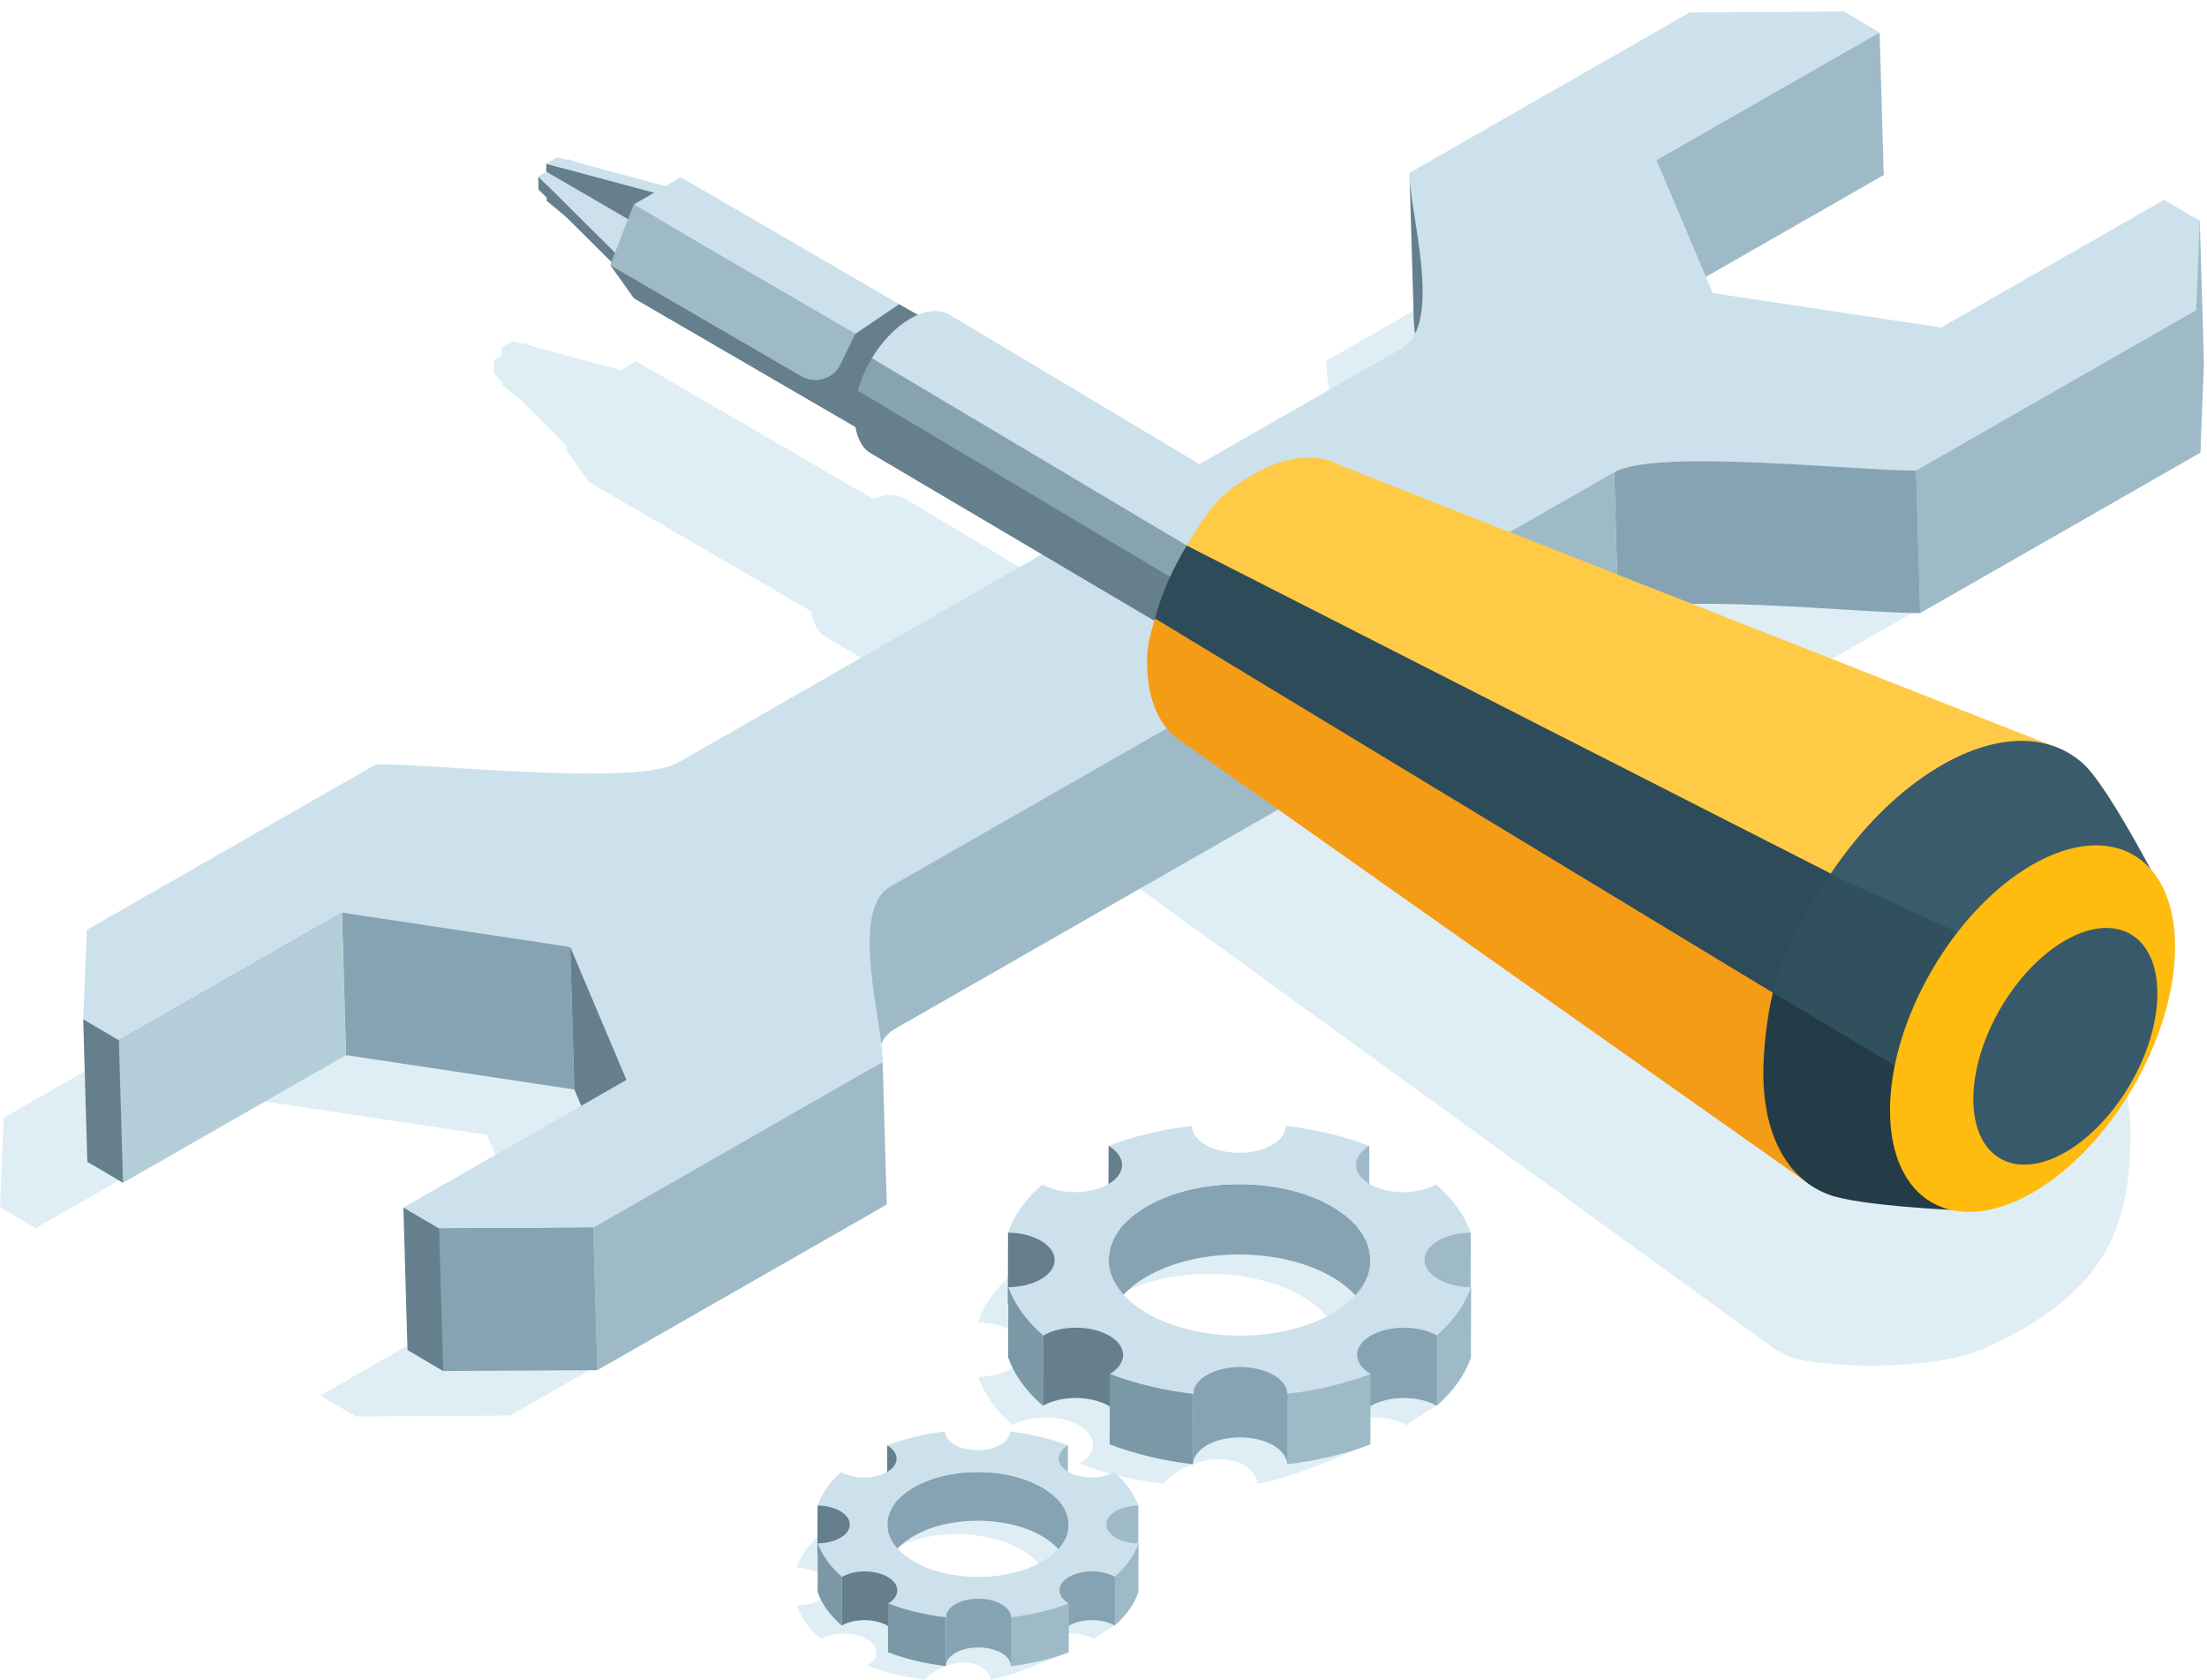
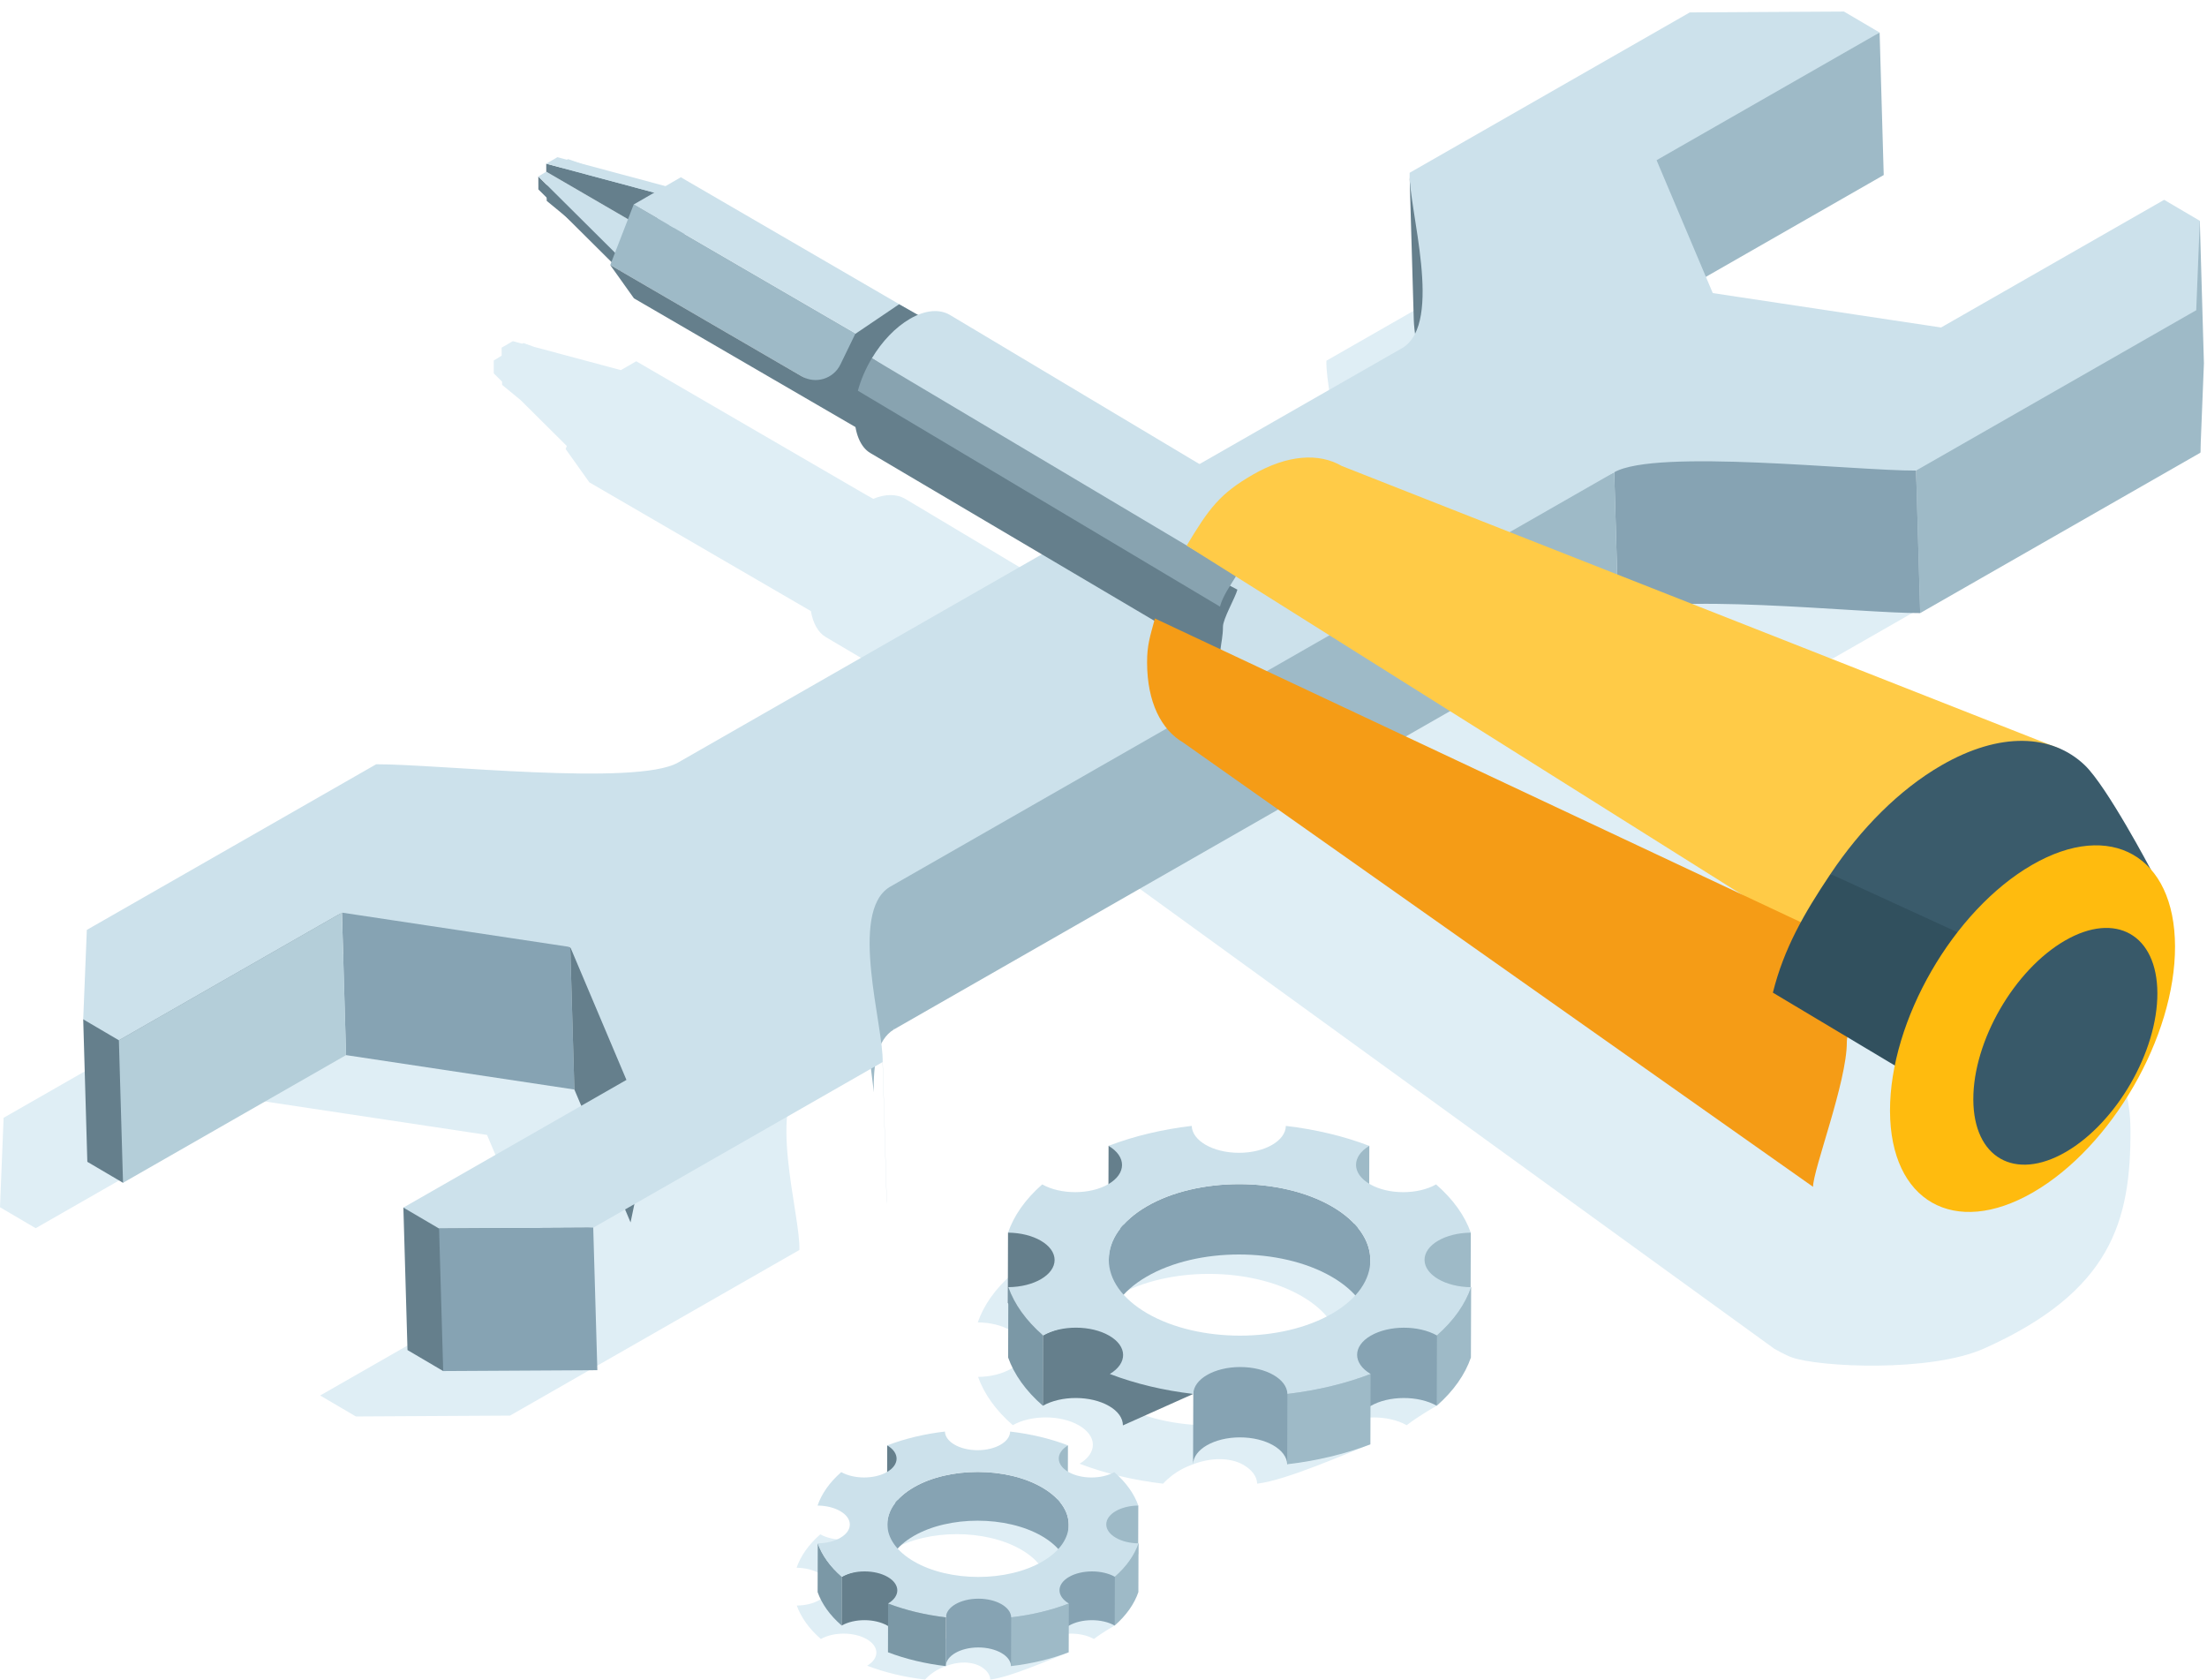
<svg xmlns="http://www.w3.org/2000/svg" width="159" height="121" viewBox="0 0 159 121" fill="none">
  <g clip-path="url(#clip0_121_949)">
    <path d="M151.712 75.847C151.271 75.018 148.462 69.794 146.979 68.378C146.28 67.711 145.458 67.228 144.539 66.94L93.448 46.823C91.811 45.872 89.545 46.006 87.044 47.45C86.573 47.722 86.168 47.981 85.804 48.242L65.211 35.936C64.605 35.583 63.805 35.566 62.912 35.938L62.221 35.547L45.837 26.026L44.73 26.664L38.484 24.99L37.711 24.714L37.63 24.762L36.947 24.579L36.138 25.047L36.142 25.623L35.571 25.97L35.573 26.899L36.17 27.492L36.177 27.729L37.518 28.833L40.836 32.131L40.752 32.35L42.459 34.749L58.419 44.024C58.568 44.891 58.941 45.574 59.489 45.893L79.947 57.977C78.962 59.478 80.589 63.161 82.205 64.099C82.205 64.099 127.671 97.069 127.835 97.173C127.835 97.173 128.649 97.633 129.075 97.785C131.074 98.497 139.076 98.876 142.94 97.149C152.129 93.04 153.505 87.95 153.487 81.434C153.48 78.99 152.826 77.093 151.713 75.849L151.712 75.847Z" fill="#DFEEF5" />
    <path d="M152.228 35.887L132.045 47.438C127.707 47.463 113.307 45.842 110.301 47.561L58.097 77.441C55.122 79.262 57.691 87.55 57.591 90.051L36.743 101.983C32.406 102.007 29.975 102.022 25.638 102.045L23.066 100.535L39.136 91.337L35.087 81.763L18.64 79.285L2.57 88.482L0 86.972C0.101 84.455 0.159 83.045 0.26 80.529L21.106 68.598C25.444 68.573 39.843 70.195 42.85 68.475L95.054 38.596C98.028 36.776 95.46 28.484 95.56 25.986L115.743 14.434C120.08 14.408 122.511 14.396 126.85 14.371L129.418 15.882L113.35 25.08L117.399 34.654L133.847 37.132L149.917 27.935L152.486 29.447C152.385 31.963 152.329 33.372 152.228 35.888V35.887Z" fill="#DFEEF5" />
    <path d="M135.414 2.343L135.71 12.61L119.642 21.808L116.478 10.284L135.414 2.343Z" fill="#9EBAC7" />
    <path d="M104.5 20.593L102.78 30.822C102.698 27.985 101.899 24.649 101.852 23.011L101.555 12.744C101.603 14.382 104.419 17.756 104.5 20.593Z" fill="#657F8C" />
    <path d="M158.482 15.907L158.778 26.175C158.676 28.691 158.62 30.101 158.52 32.616L154.242 21.78C154.344 19.263 158.278 16.21 158.482 15.906V15.907Z" fill="#9EBAC7" />
    <path d="M158.224 22.349L158.52 32.616L138.337 44.167L138.041 33.9L138.541 30.853L158.224 22.349Z" fill="#9EBAC7" />
    <path d="M138.041 33.901L138.337 44.168C133.999 44.193 119.599 42.572 116.592 44.291L116.161 29.358C119.168 27.639 134.13 31.675 138.041 33.901Z" fill="#86A3B3" />
    <path d="M116.296 34.023L116.592 44.291L64.389 74.17L62.124 63.488L66.558 58.078L116.296 34.023Z" fill="#9EBAC7" />
    <path d="M41.083 68.225L41.38 78.492L24.931 76.013L24.635 65.745L26.253 63.792L41.083 68.225Z" fill="#86A3B3" />
    <path d="M62.954 78.672L61.616 67.85C61.557 65.837 62.904 64.63 64.093 63.902L64.39 74.17C63.2 74.897 62.897 76.659 62.956 78.672H62.954Z" fill="#9EBAC7" />
    <path d="M24.635 65.745L8.862 85.211L6.292 83.7L5.995 73.433L24.635 65.745Z" fill="#657F8C" />
    <path d="M24.635 65.745L24.932 76.012L8.863 85.211L8.565 74.942L24.635 65.745Z" fill="#B4CED9" />
    <path d="M63.586 76.216L63.883 86.483C63.886 86.59 63.886 86.689 63.883 86.781L63.586 76.513C63.59 76.422 63.59 76.323 63.586 76.216Z" fill="#B4CED9" />
    <path d="M47.629 77.535L45.428 88.065L41.38 78.492L41.083 68.225L47.629 77.535Z" fill="#657F8C" />
    <path d="M42.739 88.444L31.929 98.774L29.358 97.262L29.061 86.995L42.739 88.444Z" fill="#657F8C" />
-     <path d="M63.587 76.513L63.883 86.78L43.035 98.711L42.739 88.444L43.992 85.266L63.587 76.513Z" fill="#9EBAC7" />
    <path d="M158.224 22.349L138.041 33.901C133.702 33.925 119.303 32.304 116.296 34.023L64.092 63.903C61.117 65.724 63.687 74.012 63.586 76.513L42.739 88.445C38.401 88.469 35.97 88.484 31.633 88.507L29.061 86.997L45.131 77.799L41.083 68.225L24.635 65.747L8.565 74.944L5.995 73.434C6.097 70.918 6.154 69.507 6.256 66.992L27.101 55.06C31.439 55.035 45.839 56.657 48.846 54.938L101.049 25.058C104.024 23.238 101.455 14.947 101.555 12.448L121.738 0.895C126.076 0.869 128.507 0.857 132.845 0.832L135.413 2.343L119.346 11.541L123.394 21.115L139.842 23.593L155.912 14.396L158.482 15.907C158.38 18.424 158.324 19.833 158.224 22.349Z" fill="#CCE1EB" />
    <path d="M42.739 88.444L43.035 98.712C38.698 98.735 36.267 98.75 31.93 98.774L31.633 88.506C35.971 88.483 38.402 88.468 42.739 88.444Z" fill="#86A3B3" />
    <path d="M47.409 21.07L39.389 14.473L39.357 13.297L47.4 17.971L47.409 21.07Z" fill="#657F8C" />
    <path d="M48.207 16.575L40.164 11.901L40.925 11.461L50.903 15.02L48.207 16.575Z" fill="#CCE1EB" />
    <path d="M44.705 19.527L38.786 13.644L38.783 12.716L44.702 18.6L44.705 19.527Z" fill="#657F8C" />
    <path d="M44.702 18.599L38.783 12.715L39.355 12.368L47.398 17.042L44.702 18.599Z" fill="#CCE1EB" />
    <path d="M47.398 17.043L39.355 12.369L39.352 11.792L47.389 13.945L47.398 17.043Z" fill="#657F8C" />
    <path d="M47.389 13.945L39.352 11.792L40.161 11.324L48.198 13.478L47.389 13.945Z" fill="#CCE1EB" />
    <path d="M48.198 13.479L48.207 16.575L50.903 15.02L50.905 15.948L48.209 17.504L48.218 20.603L47.41 21.07L47.401 17.971L44.705 19.527L44.702 18.6L47.398 17.043L47.389 13.945L48.198 13.479Z" fill="#9EBAC7" />
    <path d="M70.572 34.556L43.964 19.093L45.653 14.732L72.261 30.196L70.572 34.556Z" fill="#9EBAC7" />
    <path d="M72.261 30.196L45.653 14.732L49.05 12.771L75.659 28.235L72.261 30.196Z" fill="#CCE1EB" />
    <path d="M72.28 36.955L45.671 21.492L43.963 19.093L57.756 27.108C58.757 27.691 60.041 27.299 60.547 26.256L61.615 24.056L64.775 21.919L68.309 23.92L72.279 36.955H72.28Z" fill="#657F8C" />
    <path d="M75.659 28.234L77.366 30.634L75.678 34.995L72.28 36.955L70.572 34.555L72.261 30.196L75.659 28.234Z" fill="#657F8C" />
-     <path d="M91.352 38.568C92.469 37.923 93.254 37.532 93.985 37.957L68.424 22.682C67.693 22.258 66.681 22.317 65.565 22.963C64.499 23.578 63.531 24.614 62.815 25.807L89.248 43.25C89.963 42.067 90.294 39.179 91.352 38.569V38.568Z" fill="#CCE1EB" />
+     <path d="M91.352 38.568C92.469 37.923 93.254 37.532 93.985 37.957L68.424 22.682C67.693 22.258 66.681 22.317 65.565 22.963C64.499 23.578 63.531 24.614 62.815 25.807L89.248 43.25C89.963 42.067 90.294 39.179 91.352 38.569Z" fill="#CCE1EB" />
    <path d="M61.804 28.15C61.644 28.743 61.557 29.335 61.559 29.9C61.562 31.168 61.981 32.218 62.702 32.637L88.291 47.751C87.57 47.332 88.11 46.423 88.106 45.156C88.104 44.581 88.983 43.084 89.148 42.48L61.803 28.148L61.804 28.15Z" fill="#657F8C" />
    <path d="M89.09 41.439L62.815 25.806C62.369 26.547 62.02 27.349 61.804 28.149L87.89 43.701C88.109 42.902 88.643 42.178 89.09 41.439Z" fill="#88A3B0" />
    <path d="M140.322 60.327C142.823 58.883 147.03 54.571 148.44 53.957L96.661 33.568C95.024 32.617 92.758 32.751 90.257 34.196C87.87 35.573 87.099 36.632 85.493 39.304L135.608 70.812C137.21 68.163 137.952 61.696 140.322 60.328V60.327Z" fill="#FFCB47" />
    <path d="M83.204 44.555C82.846 45.884 82.636 46.473 82.64 47.738C82.648 50.576 83.649 52.572 85.264 53.511L130.618 85.5C130.618 84.272 133.06 77.922 133.052 75.085C133.049 73.8 135.017 70.445 135.387 69.094L83.203 44.556L83.204 44.555Z" fill="#F59C16" />
-     <path d="M134.696 64.359L85.493 39.303C84.495 40.963 83.688 42.762 83.205 44.553L130.514 73.208C131.004 71.419 133.694 66.014 134.697 64.358L134.696 64.359Z" fill="#2D4B59" />
-     <path d="M127.037 77.354C127.05 81.985 128.915 85.049 131.823 86.086C134.043 86.876 140.712 87.166 140.712 87.166C141.639 86.631 146.76 78.765 147.641 78.01L127.725 71.513C127.29 73.255 127.032 75.694 127.037 77.354Z" fill="#243C47" />
    <path d="M154.986 62.708C154.986 62.708 151.804 56.664 150.192 55.124C147.835 52.873 144.083 52.702 139.863 55.138C136.84 56.884 134.064 59.69 131.874 62.964L148.244 77.149C149.711 73.73 154.995 65.797 154.987 62.708H154.986Z" fill="#3A5B6B" />
    <path d="M148.257 70.482L131.873 62.965C129.961 65.822 128.518 68.329 127.725 71.513L143.803 81.12C147.122 78.273 146.353 74.923 148.258 70.482H148.257Z" fill="#31505E" />
    <path d="M146.397 62.308C152.067 59.034 156.679 61.662 156.697 68.178C156.715 74.694 152.134 82.629 146.464 85.903C140.793 89.177 136.181 86.55 136.163 80.034C136.145 73.518 140.726 65.581 146.397 62.308Z" fill="#FFBB0E" />
    <path d="M148.773 67.759C152.434 65.645 155.413 67.342 155.425 71.55C155.438 75.758 152.478 80.882 148.817 82.997C145.155 85.111 142.176 83.415 142.165 79.206C142.152 74.998 145.112 69.873 148.774 67.758L148.773 67.759Z" fill="#385969" />
    <path d="M96.578 102.689C95.268 103.45 97.43 103.282 98.728 104.051C96.877 104.763 92.677 106.639 90.57 106.887C90.555 106.354 90.174 105.873 89.569 105.524C88.954 105.169 87.667 104.844 85.953 105.489C85.586 105.628 84.668 105.948 83.79 106.887C81.681 106.64 79.637 106.161 77.779 105.449C79.069 104.679 79.053 103.45 77.733 102.689C76.414 101.927 74.291 101.923 72.967 102.672C71.731 101.598 70.898 100.415 70.464 99.195C72.316 99.18 73.805 98.307 73.8 97.232C73.796 96.69 73.414 96.199 72.799 95.844C72.193 95.493 71.361 95.275 70.443 95.268C70.863 94.047 71.683 92.865 72.906 91.791C74.238 92.541 76.362 92.536 77.671 91.775C78.982 91.013 78.984 89.783 77.685 89.015C79.536 88.303 81.574 87.824 83.678 87.577C83.694 88.109 84.074 88.59 84.68 88.94C85.295 89.296 86.144 89.516 87.081 89.516C88.938 89.516 90.44 88.651 90.459 87.578C92.568 87.825 94.612 88.304 96.471 89.016C95.181 89.785 95.196 91.015 96.515 91.776C97.835 92.537 99.959 92.542 101.282 91.793C102.517 92.866 103.35 94.049 103.783 95.269C101.933 95.284 100.444 96.157 100.449 97.233C100.453 97.776 100.834 98.266 101.45 98.622C102.056 98.971 103.403 99.889 103.505 101.276C103.505 101.276 102.337 101.917 101.343 102.674C100.011 101.925 97.886 101.929 96.576 102.691L96.578 102.689ZM80.486 101.09C84.177 103.221 90.142 103.221 93.81 101.09C97.478 98.959 97.458 95.502 93.766 93.371C90.076 91.241 84.11 91.241 80.442 93.371C76.774 95.502 76.794 98.957 80.486 101.089V101.09Z" fill="#DFEEF5" />
    <path d="M97.68 88.978L96.989 83.706C96.99 83.214 97.693 82.585 98.651 82.548L98.637 87.616C98 87.996 97.681 88.487 97.68 88.979V88.978Z" fill="#9EBAC7" />
    <path d="M81.607 83.669L80.821 88.997C80.823 88.499 80.499 88 79.85 87.616L79.865 82.548C80.796 82.516 81.608 83.171 81.607 83.669Z" fill="#657F8C" />
    <path d="M105.961 88.801L105.947 93.869C104.097 93.884 102.608 94.757 102.613 95.833L102.146 90.347C102.14 89.272 104.238 88.085 105.96 88.801H105.961Z" fill="#9EBAC7" />
    <path d="M98.725 90.792L98.711 95.86C98.715 94.454 97.787 93.046 95.929 91.974C92.239 89.843 86.273 89.843 82.605 91.974C80.783 93.032 79.871 94.418 79.867 95.805L79.882 90.737C79.885 89.349 80.798 87.964 82.619 86.905C86.287 84.774 92.254 84.774 95.944 86.905C97.802 87.978 98.73 89.386 98.725 90.792Z" fill="#86A3B3" />
    <path d="M76.564 90.764C76.564 90.764 75.3 93.484 75.146 96.206C74.54 95.856 73.571 95.149 72.607 93.869L72.621 88.801C73.091 88.491 74.71 88.461 75.316 88.811C75.931 89.166 76.562 90.222 76.564 90.764Z" fill="#657F8C" />
    <path d="M98.861 95.63C98.205 96.011 97.07 97.084 97.068 97.583L97.758 102.669C97.759 102.17 98.087 101.672 98.742 101.291C100.054 100.53 102.177 100.525 103.509 101.274L105.986 92.73C103.215 94.894 100.172 94.868 98.862 95.63H98.861Z" fill="#86A3B3" />
    <path d="M105.985 92.73L105.97 97.798C105.551 99.018 104.731 100.2 103.508 101.274L103.522 96.206C104.746 95.132 105.566 93.95 105.985 92.73Z" fill="#9EBAC7" />
    <path d="M75.147 96.206L75.132 101.274C73.897 100.201 73.063 99.018 72.629 97.798L72.644 92.73C73.078 93.951 73.911 95.132 75.147 96.206Z" fill="#7B98A6" />
    <path d="M85.968 100.421L80.898 102.689C80.899 102.183 80.566 101.676 79.897 101.291C78.579 100.529 76.455 100.525 75.131 101.274L75.146 96.206C76.47 95.457 78.697 95.221 80.016 95.982C80.685 96.368 82.087 98.431 85.968 100.421Z" fill="#657F8C" />
    <path d="M98.742 98.983L92.734 105.49C92.718 104.957 92.337 104.476 91.732 104.127C91.117 103.772 90.269 103.552 89.332 103.552C87.475 103.552 85.973 104.417 85.953 105.491L85.968 100.423C85.714 99.205 87.421 97.968 89.278 97.968C90.215 97.968 91.672 98.296 92.287 98.65C92.894 99.001 94.123 99.632 98.742 98.984V98.983Z" fill="#86A3B3" />
    <path d="M98.742 98.982L98.728 104.051C96.877 104.763 94.839 105.241 92.733 105.489L92.748 100.421C94.853 100.173 96.893 99.694 98.742 98.982Z" fill="#9EBAC7" />
-     <path d="M85.968 100.421L85.953 105.489C83.844 105.243 81.8 104.763 79.942 104.051L79.956 98.982C81.815 99.694 83.859 100.173 85.968 100.421Z" fill="#7B98A6" />
    <path d="M98.756 96.223C97.446 96.984 97.445 98.214 98.744 98.983C96.893 99.695 94.855 100.173 92.749 100.421C92.734 99.888 92.353 99.407 91.748 99.058C91.133 98.703 90.284 98.484 89.348 98.484C87.49 98.484 85.989 99.349 85.969 100.422C83.86 100.176 81.816 99.696 79.957 98.984C81.247 98.214 81.231 96.985 79.911 96.224C78.593 95.462 76.47 95.458 75.146 96.207C73.91 95.133 73.076 93.95 72.643 92.73C74.495 92.716 75.984 91.843 75.978 90.767C75.975 90.225 75.593 89.734 74.978 89.379C74.372 89.028 73.54 88.81 72.621 88.803C73.041 87.582 73.862 86.4 75.085 85.327C76.417 86.076 78.54 86.071 79.849 85.31C81.16 84.548 81.163 83.318 79.864 82.55C81.715 81.838 83.753 81.359 85.857 81.112C85.873 81.644 86.252 82.125 86.859 82.475C87.474 82.831 88.323 83.051 89.259 83.051C91.117 83.051 92.619 82.186 92.638 81.113C94.747 81.36 96.791 81.839 98.65 82.551C97.36 83.32 97.375 84.55 98.694 85.311C100.013 86.073 102.138 86.077 103.46 85.328C104.696 86.403 105.529 87.584 105.961 88.804C104.112 88.819 102.622 89.692 102.628 90.768C102.631 91.311 103.013 91.801 103.628 92.157C104.234 92.506 105.066 92.725 105.984 92.733C105.565 93.953 104.745 95.134 103.521 96.209C102.19 95.46 100.065 95.464 98.755 96.226L98.756 96.223ZM82.662 94.624C86.354 96.755 92.319 96.757 95.987 94.624C99.655 92.493 99.635 89.036 95.943 86.905C92.252 84.775 86.286 84.775 82.618 86.905C78.95 89.036 78.971 92.492 82.662 94.623V94.624Z" fill="#CCE1EB" />
    <path d="M75.504 118.089C74.596 118.616 76.094 118.5 76.995 119.033C75.712 119.526 72.8 120.828 71.341 120.999C71.329 120.629 71.066 120.296 70.645 120.054C70.218 119.807 69.327 119.582 68.139 120.03C67.884 120.126 67.248 120.348 66.639 120.999C65.177 120.828 63.761 120.495 62.474 120.002C63.368 119.469 63.357 118.616 62.442 118.088C61.528 117.561 60.057 117.556 59.139 118.077C58.283 117.332 57.705 116.513 57.404 115.667C58.688 115.657 59.72 115.052 59.716 114.306C59.714 113.93 59.449 113.591 59.023 113.344C58.603 113.102 58.026 112.95 57.389 112.945C57.68 112.099 58.249 111.28 59.097 110.536C60.02 111.055 61.492 111.051 62.4 110.524C63.309 109.996 63.31 109.144 62.41 108.61C63.694 108.117 65.106 107.785 66.565 107.613C66.576 107.982 66.84 108.315 67.259 108.557C67.686 108.804 68.274 108.956 68.923 108.956C70.211 108.956 71.251 108.356 71.265 107.613C72.727 107.785 74.144 108.116 75.432 108.61C74.538 109.143 74.549 109.996 75.463 110.524C76.377 111.053 77.85 111.056 78.767 110.536C79.623 111.28 80.2 112.1 80.5 112.945C79.218 112.955 78.185 113.56 78.19 114.306C78.192 114.682 78.457 115.023 78.884 115.268C79.304 115.51 80.238 116.147 80.309 117.108C80.309 117.108 79.499 117.552 78.809 118.077C77.887 117.557 76.414 117.561 75.505 118.088L75.504 118.089ZM64.349 116.98C66.907 118.457 71.043 118.458 73.586 116.98C76.128 115.504 76.115 113.107 73.555 111.631C70.997 110.154 66.861 110.154 64.319 111.631C61.776 113.107 61.791 115.502 64.349 116.98Z" fill="#DFEEF5" />
    <path d="M76.267 108.586L75.787 104.931C75.787 104.59 76.275 104.155 76.939 104.128L76.929 107.64C76.489 107.903 76.267 108.244 76.267 108.586Z" fill="#9EBAC7" />
    <path d="M65.125 104.905L64.581 108.598C64.581 108.252 64.358 107.906 63.907 107.64L63.918 104.128C64.563 104.106 65.125 104.559 65.125 104.905Z" fill="#657F8C" />
    <path d="M82.008 108.462L81.998 111.975C80.716 111.985 79.683 112.59 79.687 113.336L79.364 109.534C79.359 108.788 80.814 107.966 82.008 108.461V108.462Z" fill="#9EBAC7" />
    <path d="M76.992 109.842L76.982 113.355C76.984 112.38 76.342 111.405 75.055 110.661C72.496 109.184 68.361 109.184 65.818 110.661C64.555 111.395 63.923 112.356 63.921 113.318L63.931 109.805C63.934 108.843 64.566 107.883 65.828 107.149C68.371 105.672 72.507 105.672 75.065 107.149C76.353 107.892 76.996 108.868 76.992 109.842Z" fill="#86A3B3" />
-     <path d="M61.631 109.824C61.631 109.824 60.755 111.71 60.649 113.596C60.228 113.353 59.557 112.863 58.889 111.976L58.899 108.463C59.225 108.248 60.347 108.228 60.767 108.47C61.194 108.717 61.63 109.448 61.632 109.823L61.631 109.824Z" fill="#657F8C" />
    <path d="M77.086 113.196C76.632 113.46 75.844 114.203 75.843 114.549L76.321 118.075C76.321 117.729 76.55 117.384 77.004 117.12C77.913 116.592 79.384 116.588 80.308 117.109L82.025 111.187C80.104 112.687 77.995 112.669 77.086 113.197V113.196Z" fill="#86A3B3" />
    <path d="M82.023 111.186L82.013 114.698C81.723 115.544 81.155 116.363 80.307 117.108L80.317 113.595C81.165 112.851 81.733 112.032 82.023 111.186Z" fill="#9EBAC7" />
    <path d="M60.649 113.595L60.638 117.108C59.782 116.363 59.204 115.544 58.904 114.698L58.914 111.186C59.215 112.032 59.792 112.851 60.649 113.595Z" fill="#7B98A6" />
    <path d="M68.149 116.518L64.635 118.089C64.635 117.739 64.404 117.387 63.941 117.119C63.028 116.592 61.557 116.587 60.638 117.108L60.649 113.595C61.566 113.076 63.11 112.913 64.024 113.44C64.488 113.708 65.459 115.138 68.149 116.518Z" fill="#657F8C" />
    <path d="M77.004 115.521L72.839 120.03C72.828 119.661 72.564 119.327 72.144 119.085C71.717 118.838 71.13 118.686 70.481 118.686C69.193 118.686 68.152 119.287 68.139 120.03L68.149 116.518C67.973 115.674 69.156 114.815 70.444 114.815C71.093 114.815 72.103 115.043 72.529 115.289C72.949 115.531 73.801 115.969 77.004 115.52V115.521Z" fill="#86A3B3" />
    <path d="M77.004 115.521L76.993 119.033C75.71 119.526 74.298 119.859 72.839 120.03L72.849 116.517C74.309 116.346 75.722 116.014 77.004 115.521Z" fill="#9EBAC7" />
    <path d="M68.149 116.517L68.139 120.03C66.677 119.859 65.26 119.526 63.973 119.033L63.983 115.521C65.271 116.014 66.688 116.346 68.149 116.517Z" fill="#7B98A6" />
    <path d="M77.013 113.606C76.105 114.134 76.103 114.986 77.004 115.52C75.72 116.014 74.308 116.346 72.849 116.517C72.838 116.148 72.574 115.814 72.154 115.572C71.727 115.326 71.14 115.173 70.491 115.173C69.203 115.173 68.162 115.774 68.149 116.517C66.687 116.346 65.271 116.014 63.983 115.52C64.877 114.988 64.866 114.135 63.952 113.606C63.038 113.079 61.567 113.075 60.648 113.595C59.792 112.85 59.214 112.032 58.914 111.185C60.198 111.175 61.23 110.57 61.225 109.825C61.223 109.448 60.958 109.109 60.532 108.863C60.112 108.62 59.535 108.468 58.899 108.464C59.19 107.618 59.758 106.799 60.607 106.054C61.529 106.573 63.002 106.57 63.91 106.043C64.819 105.514 64.82 104.663 63.92 104.129C65.203 103.635 66.616 103.303 68.075 103.132C68.086 103.5 68.35 103.834 68.769 104.076C69.195 104.323 69.784 104.475 70.432 104.475C71.72 104.475 72.761 103.874 72.775 103.132C74.237 103.303 75.654 103.634 76.942 104.129C76.047 104.662 76.058 105.514 76.972 106.043C77.887 106.571 79.359 106.575 80.276 106.054C81.132 106.799 81.709 107.619 82.01 108.464C80.728 108.474 79.695 109.079 79.699 109.825C79.702 110.201 79.966 110.541 80.393 110.787C80.814 111.029 81.389 111.181 82.026 111.185C81.735 112.032 81.167 112.85 80.319 113.595C79.396 113.076 77.924 113.079 77.015 113.606H77.013ZM65.858 112.499C68.416 113.976 72.552 113.977 75.094 112.499C77.637 111.022 77.623 108.626 75.064 107.149C72.505 105.672 68.37 105.672 65.827 107.149C63.285 108.626 63.299 111.021 65.858 112.499Z" fill="#CCE1EB" />
  </g>
  <defs>
    <clipPath id="clip0_121_949">
      <rect width="158.778" height="120.168" fill="white" transform="translate(0 0.832)" />
    </clipPath>
  </defs>
</svg>